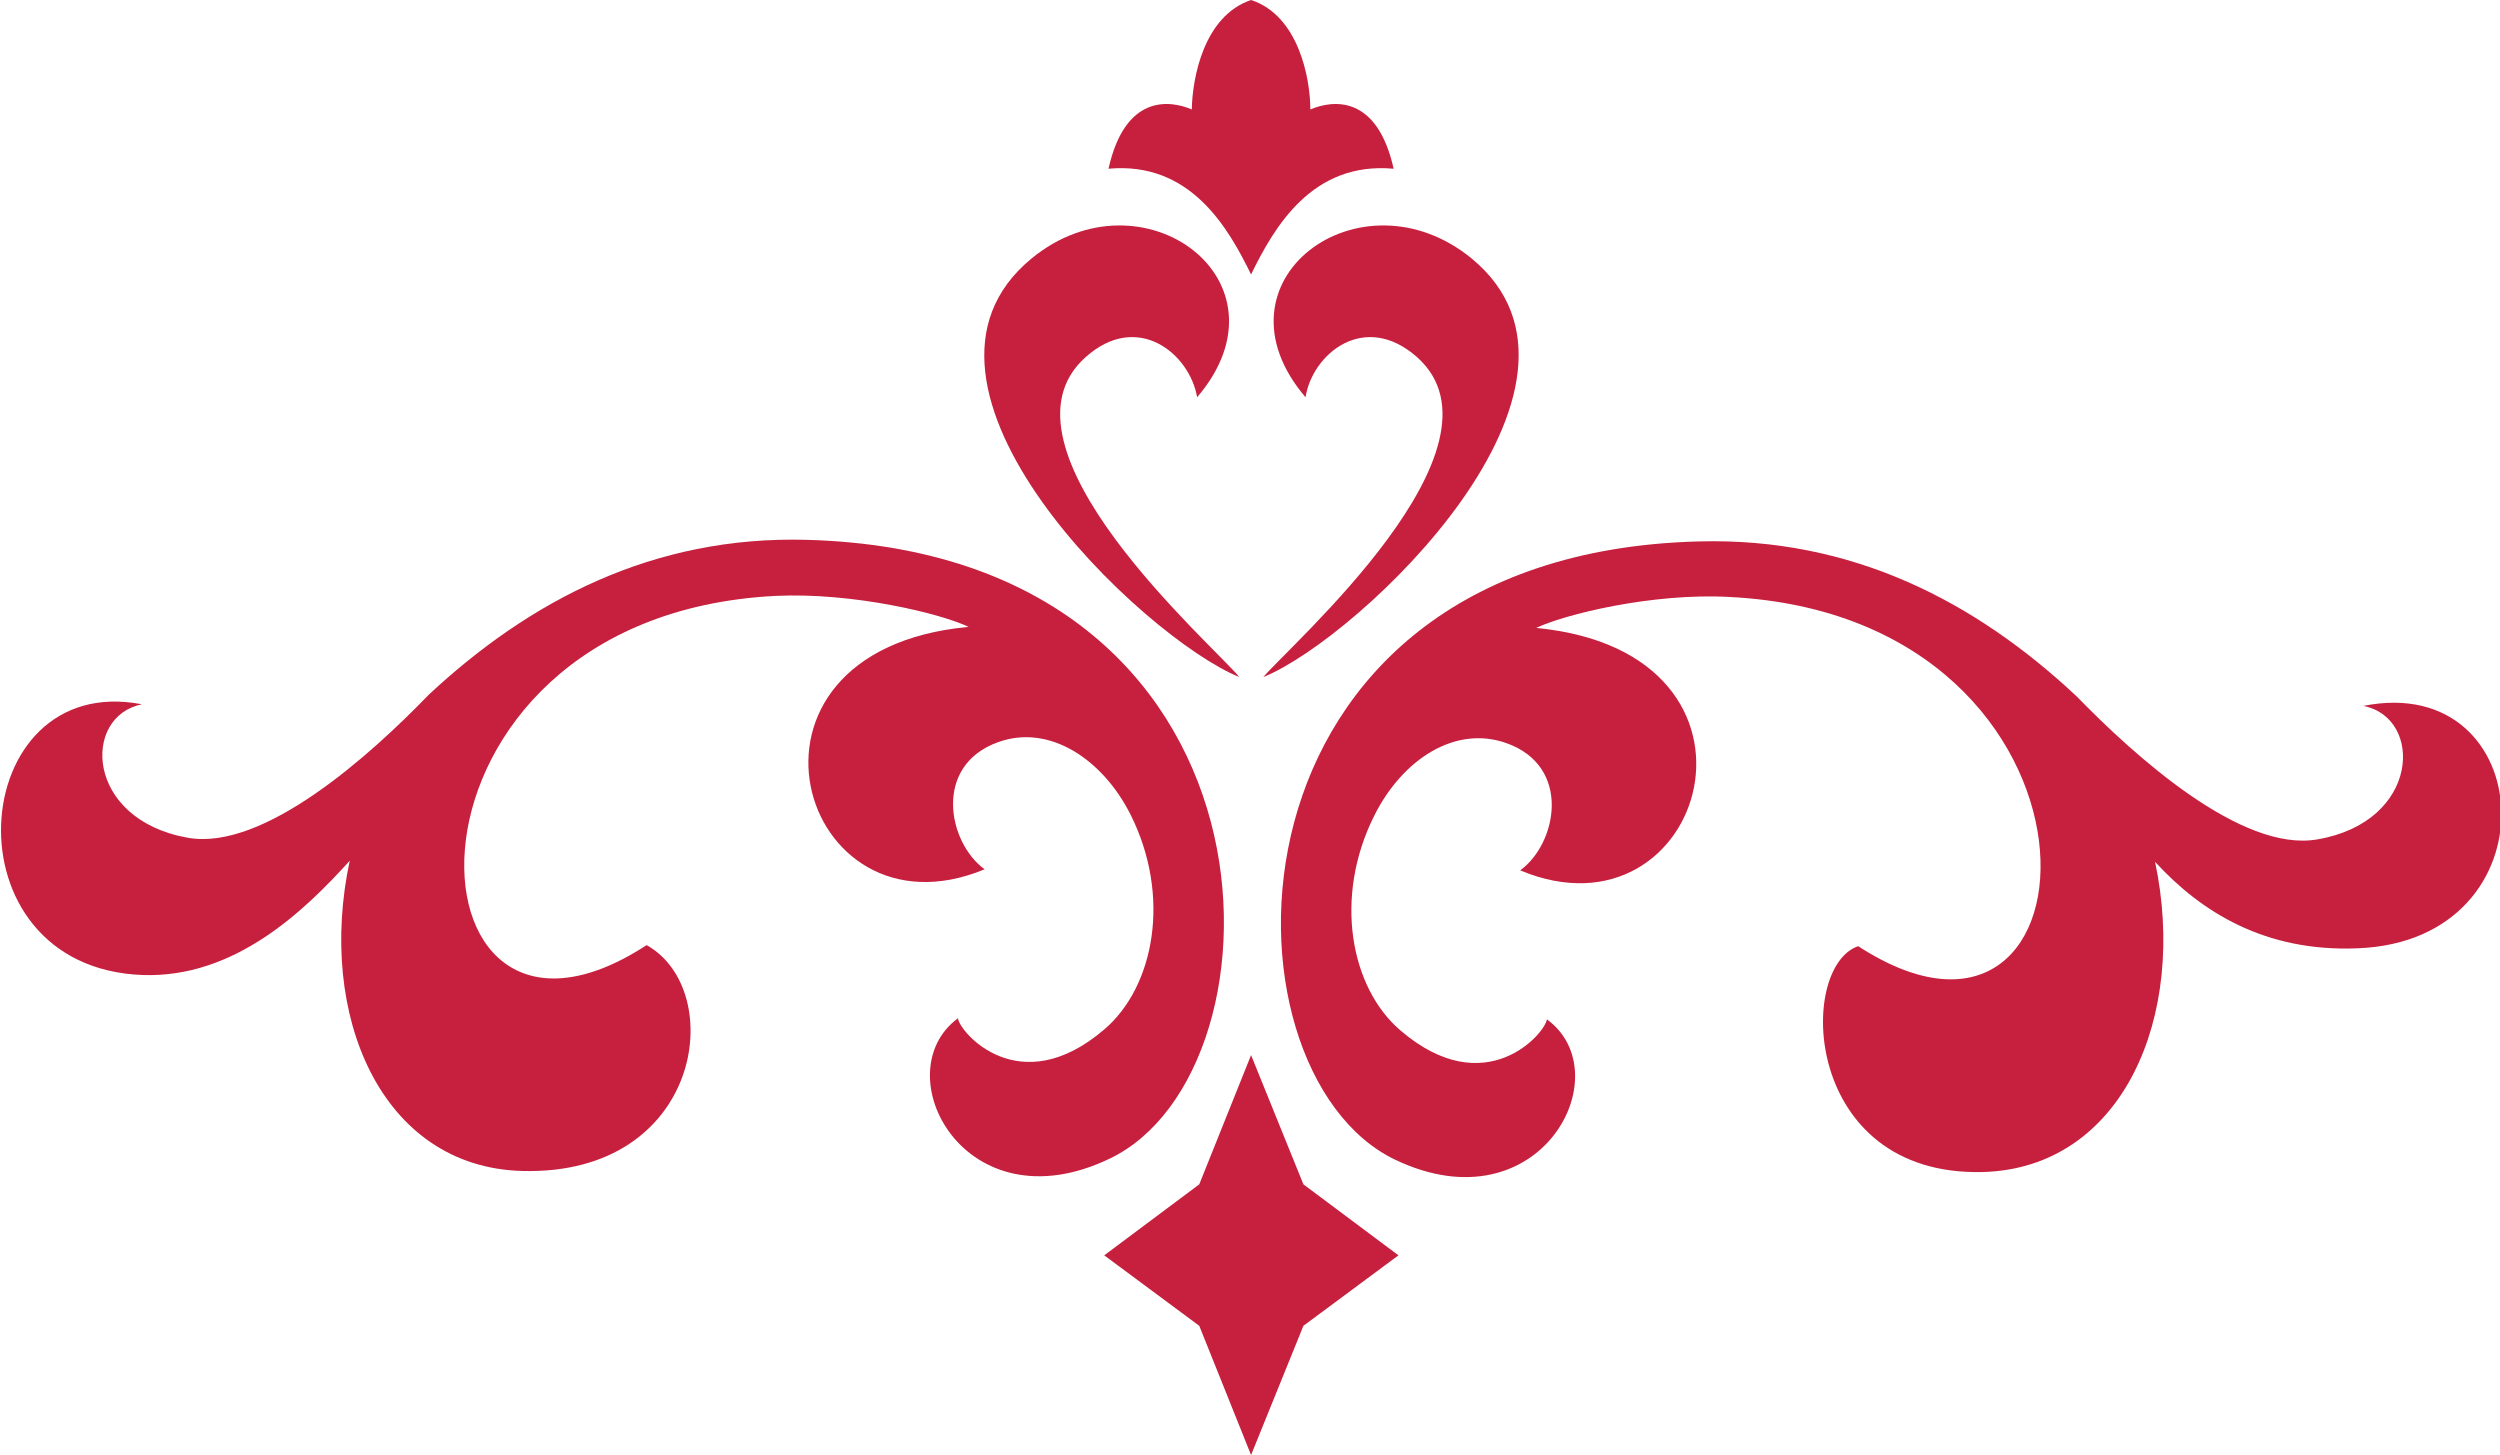
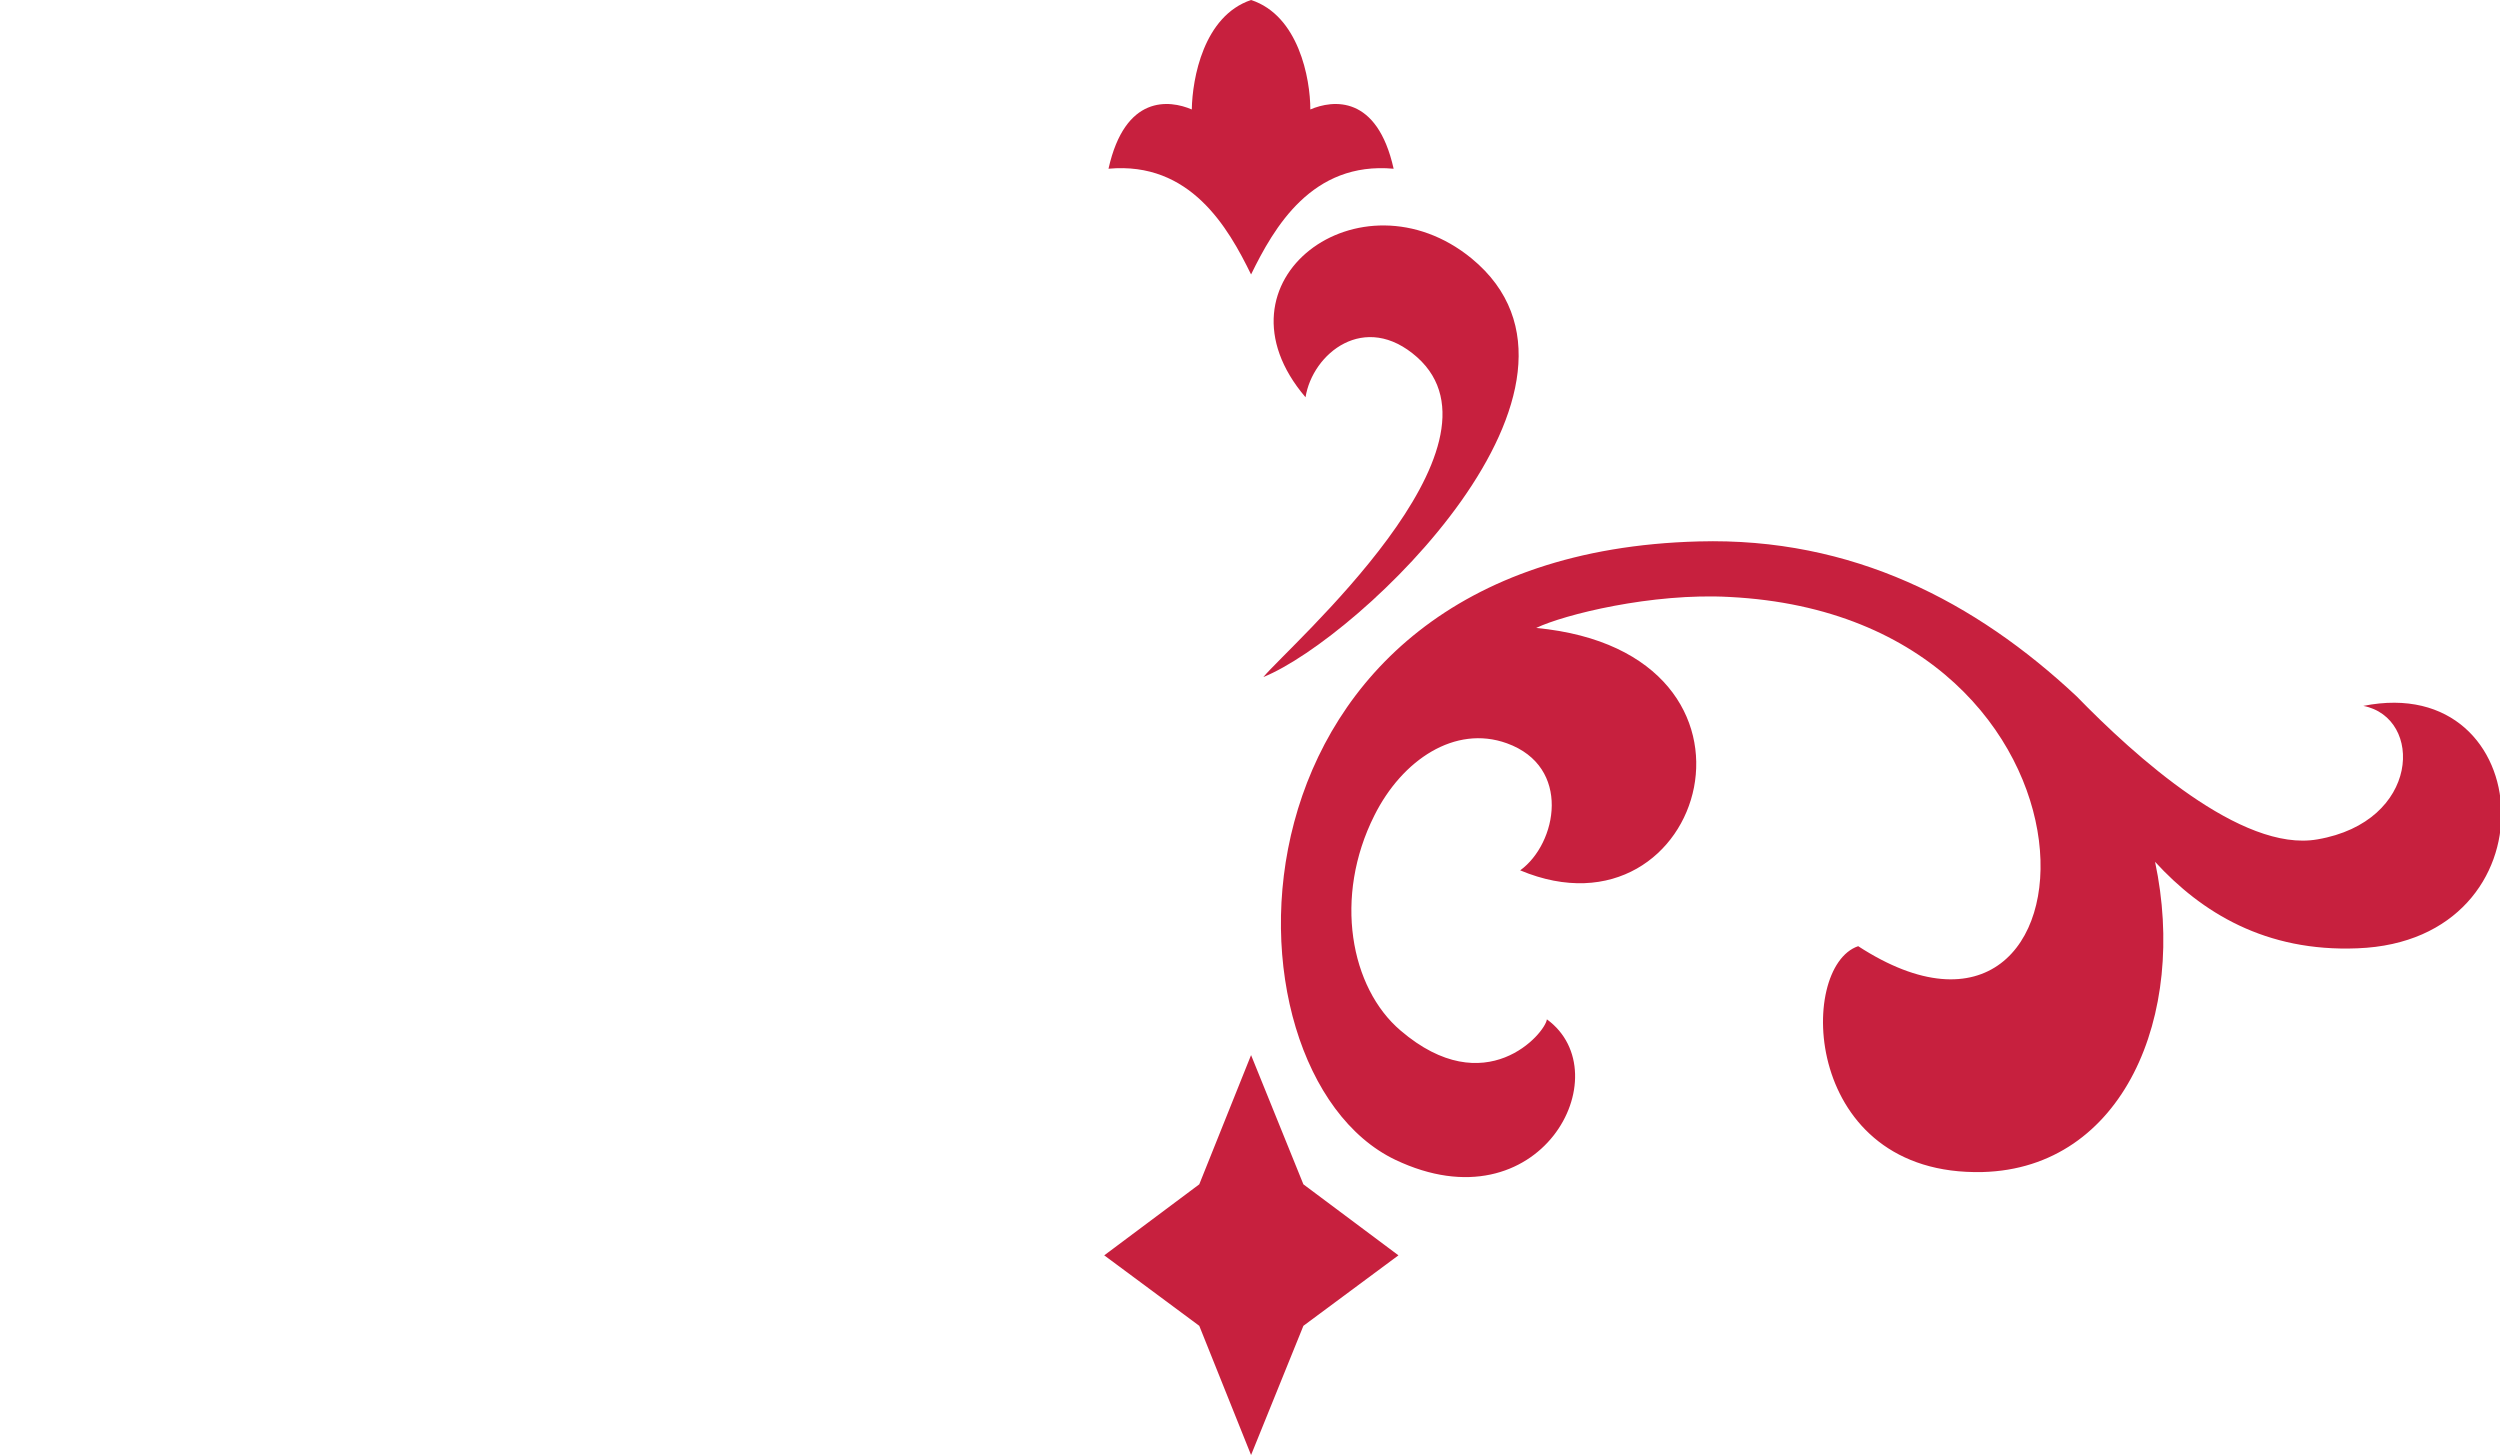
<svg xmlns="http://www.w3.org/2000/svg" version="1.1" id="Layer_1" x="0px" y="0px" viewBox="0 0 46.82 27.25" style="enable-background:new 0 0 46.82 27.25;" xml:space="preserve">
  <style type="text/css">
	.st0{fill:#C7203E;}
</style>
  <g id="XMLID_00000068646138267435764390000010172934800499258021_">
    <g id="XMLID_00000084521241094993892530000018018203523431330736_">
      <path id="XMLID_00000132074855372806220030000003088814875500697229_" class="st0" d="M26.13,21.72c2.71,1.29,4.24-1.61,2.84-2.63    c-0.03,0.26-1.15,1.57-2.74,0.21c-0.94-0.8-1.26-2.5-0.49-4.03c0.52-1.04,1.51-1.7,2.48-1.35c1.22,0.44,0.94,1.88,0.25,2.38    c3.46,1.45,5.12-4.08,0.3-4.54c0.52-0.25,2.17-0.66,3.62-0.58c7.53,0.38,7.12,9.6,2.41,6.54c-1.15,0.39-1.04,4.31,2.33,4.23    c2.63-0.07,3.84-2.93,3.23-5.81c0.87,0.95,2.07,1.69,3.79,1.62c3.74-0.14,3.41-5.2,0.11-4.54c1.13,0.22,1.07,2.17-0.86,2.5    c-1.42,0.25-3.42-1.56-4.51-2.68c-1.89-1.77-4.2-2.98-7.08-2.9C22.66,10.38,22.66,20.06,26.13,21.72z" />
-       <path id="XMLID_00000114762237364576060800000017500428028080528798_" class="st0" d="M2.67,18.26c1.72,0.06,3.02-1.19,3.88-2.14    c-0.62,2.89,0.59,5.74,3.23,5.81c3.37,0.09,3.85-3.38,2.33-4.23c-4.71,3.07-5.12-6.15,2.41-6.54c1.45-0.07,3.1,0.33,3.62,0.58    c-4.82,0.45-3.17,5.98,0.3,4.54c-0.69-0.5-0.97-1.94,0.25-2.38c0.96-0.35,1.96,0.32,2.48,1.35c0.77,1.53,0.45,3.23-0.49,4.03    c-1.59,1.36-2.71,0.05-2.74-0.21c-1.39,1.03,0.13,3.93,2.84,2.63c3.47-1.65,3.47-11.34-5.67-11.59c-2.88-0.08-5.19,1.14-7.08,2.9    c-1.09,1.13-3.09,2.93-4.51,2.68c-1.93-0.34-1.99-2.28-0.86-2.5C-0.65,12.55-1.07,18.12,2.67,18.26z" />
    </g>
    <g id="XMLID_00000029020530648937265440000013214239998495091349_">
      <path id="XMLID_00000004524384313168692440000013898443458099431832_" class="st0" d="M24.45,7.44c0.13-0.82,1.11-1.62,2.09-0.75    c1.88,1.68-2.39,5.4-2.88,5.99c1.8-0.73,6.79-5.46,3.9-7.84C25.48,3.14,22.59,5.26,24.45,7.44z" />
-       <path id="XMLID_00000011734915504495793240000001330386727096987019_" class="st0" d="M23.21,12.68c-0.49-0.6-4.76-4.31-2.88-5.99    c0.97-0.87,1.95-0.07,2.09,0.75c1.86-2.18-1.03-4.3-3.1-2.6C16.42,7.22,21.41,11.95,23.21,12.68z" />
    </g>
    <path id="XMLID_00000088090832841573203430000011058105231904183731_" class="st0" d="M23.43,5.14c0.43-0.88,1.14-2.12,2.67-1.98   c-0.31-1.39-1.14-1.29-1.56-1.11C24.54,1.47,24.32,0.29,23.43,0c-0.89,0.3-1.1,1.47-1.11,2.05c-0.42-0.18-1.25-0.28-1.56,1.11   C22.29,3.02,23,4.26,23.43,5.14z" />
    <polygon id="XMLID_00000167356887570928700720000009689992852290240953_" class="st0" points="26.19,23.51 24.41,24.83    23.43,27.25 22.46,24.83 20.68,23.51 22.46,22.18 23.43,19.76 24.41,22.18  " />
  </g>
</svg>